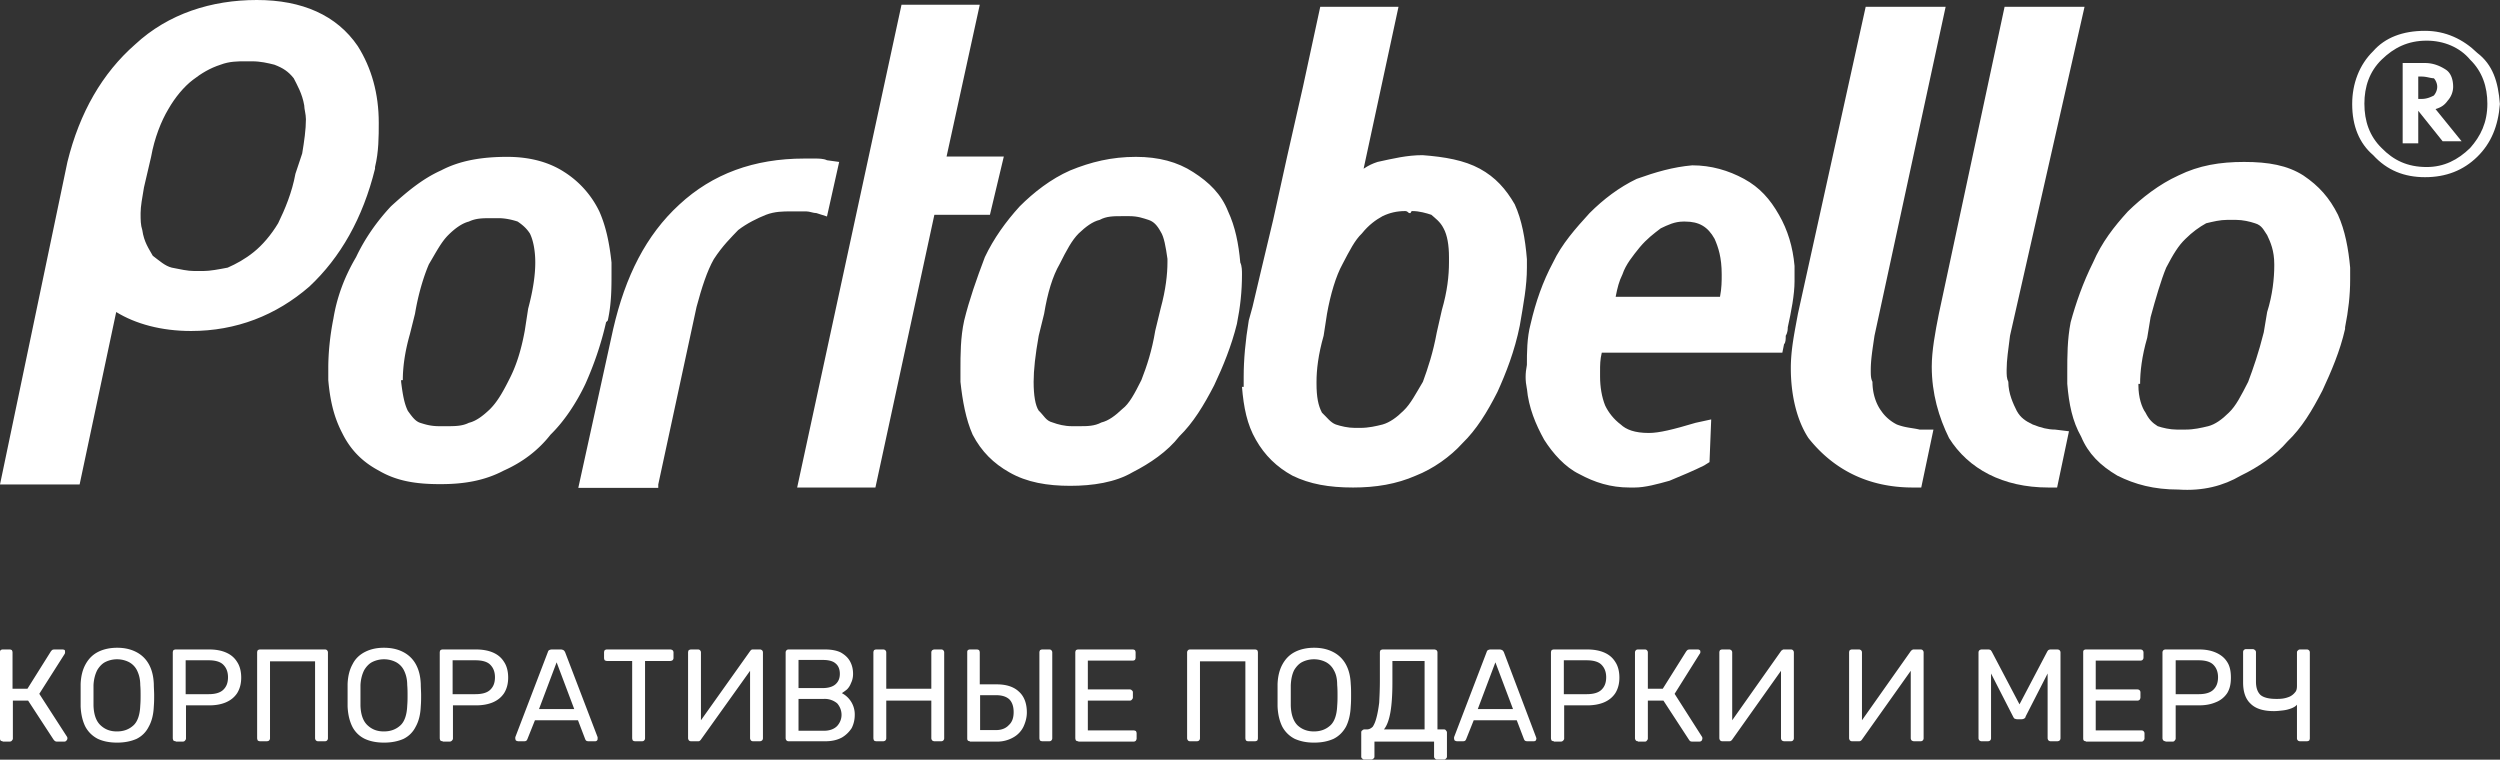
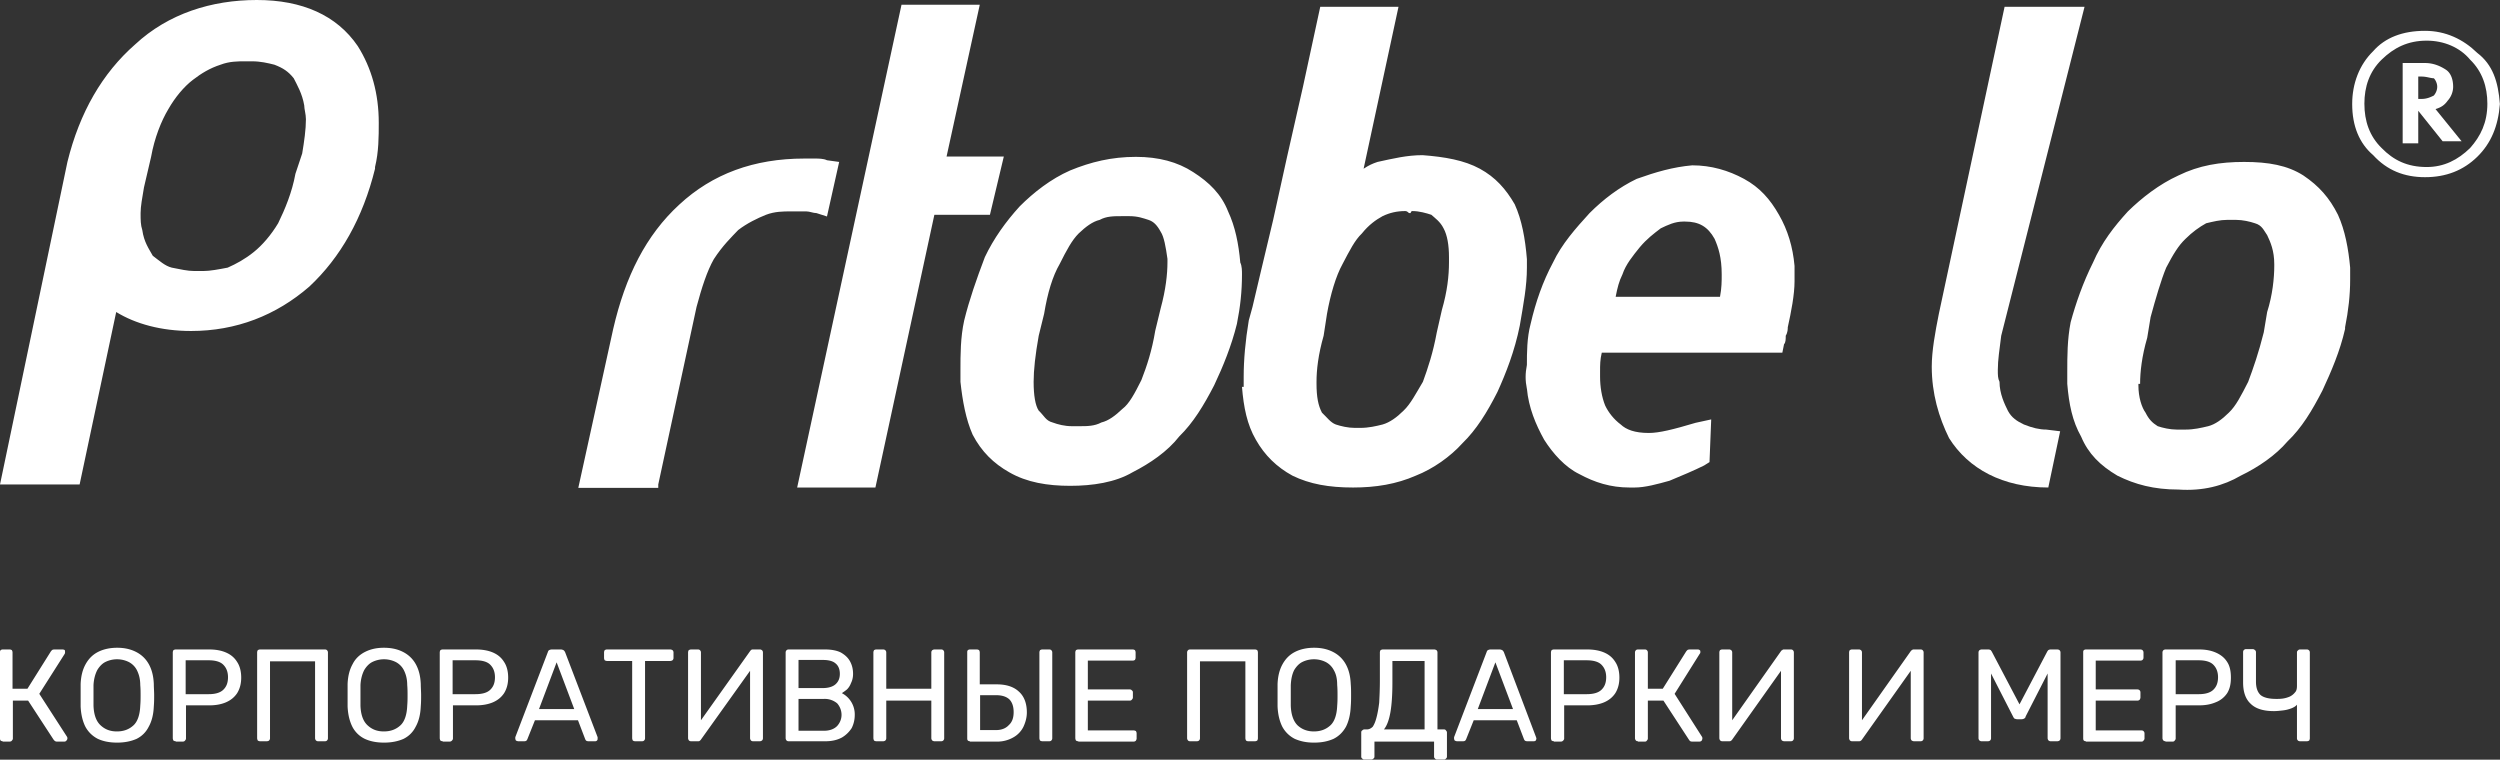
<svg xmlns="http://www.w3.org/2000/svg" width="73.793" height="22.423" viewBox="0 0 73.793 22.423" fill="#FFF">
  <rect x="0" y="0" width="73.793" height="22.423" fill="#333333" stroke="none" />
-   <path d="M56.46 14.39h.25l.36-1.71h-.41c-.2-.05-.41-.05-.67-.15-.2-.1-.36-.25-.46-.4-.15-.2-.26-.51-.26-.86-.05-.1-.05-.2-.05-.35 0-.3.05-.6.11-1.01L57.43.2h-2.36l-2 9.06c-.1.55-.21 1.05-.21 1.61 0 .75.16 1.51.52 2.06.72.91 1.74 1.46 3.08 1.46zM9.84 9.41c-.1.5-.15 1.01-.15 1.46v.35c.05.56.15 1.06.41 1.56.25.51.61.86 1.08 1.11.51.3 1.07.4 1.79.4h.05c.67 0 1.28-.1 1.85-.4.56-.25 1.02-.6 1.38-1.06.41-.4.77-.95 1.03-1.5.25-.56.46-1.16.61-1.82l.05-.05c.11-.5.11-.96.11-1.41v-.3c-.06-.56-.16-1.06-.36-1.51a2.83 2.83 0 00-1.03-1.16c-.46-.3-1.03-.45-1.69-.45-.72 0-1.38.1-1.95.4-.56.25-1.03.65-1.48 1.06-.42.45-.77.95-1.03 1.5-.36.61-.57 1.21-.67 1.82zm2.05 1.81c0-.35.05-.8.21-1.36l.15-.6c.1-.6.26-1.11.41-1.46.21-.35.36-.65.57-.86.2-.2.41-.35.61-.4.21-.1.41-.1.67-.1h.21c.2 0 .41.05.56.1.16.11.26.2.36.35.1.2.16.51.16.86s-.06.8-.21 1.36l-.1.65c-.11.6-.26 1.06-.47 1.46-.2.4-.36.66-.56.86-.21.2-.41.35-.62.4-.2.1-.41.1-.67.1h-.2c-.26 0-.41-.05-.57-.1-.15-.05-.25-.2-.36-.35-.1-.2-.15-.45-.2-.86v-.05h.05z" />
-   <path d="M57.02 10.82c0 .8.21 1.5.51 2.11.57.91 1.59 1.46 2.93 1.46h.26l.35-1.66-.41-.05c-.2 0-.41-.05-.66-.15-.21-.1-.36-.2-.47-.4-.1-.2-.25-.51-.25-.86-.05-.1-.05-.2-.05-.35 0-.3.05-.6.1-1.01L61.53.2h-2.36l-1.94 9.06c-.11.55-.21 1.1-.21 1.56z" />
+   <path d="M57.02 10.82c0 .8.21 1.5.51 2.11.57.91 1.59 1.46 2.93 1.46l.35-1.66-.41-.05c-.2 0-.41-.05-.66-.15-.21-.1-.36-.2-.47-.4-.1-.2-.25-.51-.25-.86-.05-.1-.05-.2-.05-.35 0-.3.05-.6.1-1.01L61.53.2h-2.36l-1.94 9.06c-.11.55-.21 1.1-.21 1.56z" />
  <path d="M61.12 9.51c-.1.51-.1 1.01-.1 1.47v.35c.05.6.15 1.1.41 1.56.21.5.56.85 1.07 1.15.52.26 1.08.41 1.8.41.72.05 1.33-.11 1.84-.41.52-.25 1.03-.6 1.38-1.01.42-.4.72-.9 1.03-1.5.26-.56.52-1.16.67-1.82v-.05c.1-.5.15-.95.15-1.41V7.9c-.05-.55-.15-1.1-.36-1.56-.25-.5-.56-.85-1.02-1.16-.47-.3-1.03-.4-1.75-.4-.71 0-1.33.1-1.94.4-.57.26-1.08.66-1.49 1.06-.41.45-.77.91-1.03 1.51-.3.6-.51 1.21-.66 1.76zm2.05 1.82c0-.35.05-.81.21-1.36l.1-.61c.15-.55.31-1.1.46-1.46.21-.4.36-.65.57-.85.2-.2.41-.35.61-.46.21-.05.41-.1.62-.1H66c.2 0 .41.05.56.1.21.06.26.21.36.35.1.21.21.46.21.86v.05c0 .35-.05.86-.21 1.36l-.1.6c-.15.6-.31 1.06-.46 1.46-.21.41-.36.71-.57.91-.2.2-.41.35-.61.4-.21.05-.42.1-.67.1h-.26c-.2 0-.41-.05-.56-.1-.16-.1-.26-.2-.36-.4-.11-.15-.21-.45-.21-.8v-.05h.05zm-26.51.09c.05.61.15 1.11.41 1.56.26.46.62.81 1.08 1.06.51.25 1.08.35 1.79.35.67 0 1.28-.1 1.85-.35.51-.2 1.02-.56 1.38-.96.41-.4.72-.9 1.03-1.51.25-.55.51-1.21.66-1.96.11-.65.21-1.16.21-1.71v-.25c-.05-.61-.15-1.16-.36-1.62-.26-.45-.57-.8-1.03-1.05-.46-.25-1.03-.35-1.69-.4-.46 0-.87.1-1.33.2-.15.05-.26.1-.41.2L41.28.2h-2.31l-.51 2.36-.47 2.07-.41 1.86L37.22 8l-.25 1.06-.11.4c-.1.6-.15 1.16-.15 1.66v.3h-.05zm2.2-.15c0-.35.05-.8.21-1.36l.1-.65c.1-.56.26-1.11.46-1.47.21-.4.36-.7.57-.9.2-.25.41-.4.61-.51.21-.1.42-.15.67-.15.04 0 .07.02.11.06h.05c0-.06.05-.06.05-.06.2 0 .41.06.56.11.11.1.26.2.36.4.11.2.16.5.16.85v.15c0 .4-.05.86-.21 1.41l-.15.66c-.11.6-.26 1.05-.41 1.46-.21.35-.36.65-.57.85-.2.2-.41.35-.62.41-.2.05-.41.1-.66.1h-.16c-.2 0-.41-.05-.56-.1-.16-.06-.26-.21-.41-.35-.11-.21-.16-.46-.16-.86v-.05zm6.21.2c.05.56.26 1.06.51 1.51.26.41.62.81 1.03 1.01.46.25.93.4 1.49.4h.15c.31 0 .67-.1 1.03-.2.36-.15.72-.3 1.02-.45l.16-.1.05-1.26-.46.1c-.67.2-1.08.3-1.38.3-.42 0-.67-.1-.83-.25-.2-.15-.36-.35-.46-.56-.1-.25-.15-.55-.15-.85v-.15c0-.2 0-.35.05-.56h5.33l.05-.25c.05-.05.05-.15.05-.25.06-.1.06-.2.06-.25.1-.45.2-.96.2-1.36v-.45c-.05-.56-.2-1.06-.46-1.51-.26-.46-.57-.81-1.03-1.06-.46-.25-.97-.4-1.53-.4-.57.05-1.08.2-1.64.4-.52.25-.98.6-1.39 1.01-.41.45-.82.91-1.08 1.46-.3.56-.51 1.16-.66 1.81-.11.41-.11.86-.11 1.21-.05.26-.05.46 0 .71v-.01zm2.82-3.37c.1-.3.31-.55.51-.8.21-.25.41-.4.62-.56.21-.1.41-.2.67-.2h.05c.41 0 .67.15.87.51.11.25.21.55.21 1.05 0 .2 0 .4-.05.66h-3.08c.05-.26.1-.46.2-.66zm-22.05 6.29l1.74-8.05h1.64l.41-1.72h-1.69l.98-4.48h-2.31l-3.08 14.25h2.31zm2.62-4.93c-.11.5-.11 1.01-.11 1.46v.35c.06.56.16 1.11.36 1.56.26.5.62.85 1.08 1.11.52.3 1.13.4 1.8.4.66 0 1.33-.1 1.84-.4.51-.26 1.03-.61 1.38-1.06.41-.4.72-.91 1.03-1.51.26-.55.51-1.16.67-1.81.1-.5.15-.96.15-1.46 0-.1 0-.25-.05-.35-.05-.56-.15-1.06-.36-1.51-.2-.51-.56-.86-1.03-1.16-.46-.3-1.02-.45-1.69-.45-.72 0-1.33.15-1.94.4-.57.25-1.08.65-1.49 1.06-.41.45-.77.95-1.03 1.5-.25.66-.46 1.26-.61 1.87zm2.05 1.81c0-.35.05-.8.15-1.36l.16-.65c.1-.61.25-1.11.46-1.47.2-.4.36-.7.56-.9.21-.2.41-.35.62-.4.2-.11.41-.11.67-.11h.2c.26 0 .41.06.57.11.15.05.25.15.36.35.1.15.15.45.2.8v.1c0 .35-.05.81-.2 1.36l-.16.66c-.1.6-.25 1.05-.41 1.46-.2.4-.36.7-.56.85-.21.2-.41.35-.62.4-.21.11-.41.11-.67.11h-.2c-.21 0-.41-.05-.57-.11-.2-.05-.25-.2-.41-.35-.1-.15-.15-.45-.15-.85zM3.43 9.21c.57.35 1.33.56 2.21.56 1.33 0 2.51-.46 3.49-1.31.92-.86 1.58-2.02 1.94-3.48v-.05c.11-.45.11-.9.11-1.31 0-.85-.21-1.61-.62-2.26C9.94.45 8.92 0 7.58 0 6.25 0 4.97.4 3.99 1.31c-.97.85-1.64 2.01-2 3.47L0 14.3h2.35l1.08-5.09zm.82-3.68l.21-.9c.1-.56.3-1.06.51-1.41.2-.35.46-.66.72-.86.26-.2.51-.35.82-.45.26-.1.51-.1.72-.1h.21c.25 0 .46.05.66.1.26.1.41.2.57.4.1.2.25.45.31.8 0 .11.05.26.05.41 0 .3-.05.65-.11 1.01l-.2.6c-.1.55-.31 1.05-.51 1.46-.21.35-.47.65-.72.85-.26.21-.52.35-.77.46-.26.05-.52.1-.72.1h-.26c-.21 0-.41-.05-.67-.1-.2-.05-.36-.2-.56-.35-.11-.2-.26-.4-.31-.76-.05-.15-.05-.3-.05-.5s.05-.46.1-.76zm15.18 8.77l1.13-5.24c.15-.56.31-1.06.51-1.41.26-.4.52-.65.72-.86.26-.2.57-.35.82-.45.26-.1.52-.1.72-.1h.47c.1 0 .2.05.3.05l.31.1.36-1.61-.36-.05c-.1-.05-.25-.05-.36-.05h-.31c-1.48 0-2.71.45-3.69 1.36-.98.9-1.59 2.11-1.95 3.67l-1.03 4.69h2.36v-.1zm52.15-9.07c.62 0 1.13-.2 1.54-.6.41-.4.62-.91.67-1.56-.05-.66-.21-1.16-.67-1.51-.41-.4-.93-.65-1.54-.65-.66 0-1.18.2-1.53.6-.41.4-.62.96-.62 1.56 0 .65.21 1.16.62 1.51.41.45.92.65 1.53.65zM70.3 1.76c.36-.35.77-.56 1.33-.56.51 0 .98.2 1.28.56.36.35.51.8.51 1.3 0 .56-.2.96-.51 1.31-.36.35-.77.56-1.28.56-.57 0-.98-.2-1.33-.56-.36-.35-.51-.8-.51-1.31 0-.5.15-.95.51-1.3z" />
  <path d="M71.38 3.27l.72.9h.56l-.77-.95c.16-.05.26-.11.36-.25.1-.11.16-.26.16-.41 0-.2-.06-.4-.21-.5-.15-.1-.36-.2-.62-.2h-.66v2.37h.46v-.96zm0-1.01h.1c.15 0 .26.05.36.05.05.05.1.15.1.25 0 .11-.05.2-.1.26-.1.05-.21.1-.36.1h-.1v-.66zM67.89 21.88c-.02 0-.05-.01-.06-.02a.09.09 0 01-.03-.07v-.99c-.03.04-.09.08-.17.11-.08.03-.16.05-.25.06-.09.01-.17.02-.26.02-.31 0-.54-.07-.69-.22-.15-.14-.22-.35-.22-.63v-.89c0-.03.01-.05.02-.06a.09.09 0 01.07-.03h.19c.03 0 .05.01.07.03.02.01.03.04.03.06v.87c0 .17.04.3.13.39.09.08.25.12.47.12.06 0 .12 0 .19-.01a.83.83 0 00.21-.06c.06-.03.11-.07.15-.12.05-.05.06-.12.06-.2v-.98c0-.03.01-.05.03-.06.01-.02.04-.03.06-.03h.2c.03 0 .05.01.07.03.01.01.02.03.02.06v2.53c0 .03-.01.05-.02.07-.02.01-.04.02-.07.02h-.2zm-3.97 0c-.02 0-.05-.01-.06-.02a.108.108 0 01-.03-.07v-2.53c0-.03.01-.05.03-.07.01-.01.04-.02.06-.02h.99c.19 0 .35.03.49.09s.26.15.34.28c.08.12.11.28.11.46s-.03.33-.11.46a.71.71 0 01-.34.27c-.14.06-.3.09-.49.09h-.69v.98c0 .02-.01.04-.03.06-.01.02-.03.03-.06.03h-.21v-.01zm.3-1.39h.68c.19 0 .33-.04.42-.12.1-.09.15-.21.15-.38 0-.16-.05-.28-.14-.37-.09-.09-.24-.13-.43-.13h-.68v1zm-2.65 1.39c-.02 0-.05-.01-.06-.02-.02-.02-.02-.05-.02-.07v-2.53c0-.03 0-.05.02-.07.01-.01.04-.02.06-.02h1.61c.02 0 .05.01.06.02.02.02.03.04.03.07v.15c0 .03-.01.05-.03.07-.01.01-.04.02-.06.02h-1.32v.85h1.23c.03 0 .05.01.07.03.01.01.02.03.02.06v.15c0 .02-.01.04-.02.06a.09.09 0 01-.07.03h-1.23v.88h1.35c.03 0 .05.01.06.02.02.02.03.04.03.07v.15c0 .02-.01.04-.03.06-.01.02-.03.03-.06.03h-1.64v-.01zm-3.08 0c-.03 0-.04-.01-.06-.02a.108.108 0 01-.03-.07v-2.53c0-.03.01-.05.03-.07.02-.01.04-.02.06-.02h.2c.03 0 .05.01.07.02.01.01.02.03.03.04l.82 1.56.82-1.56s.02-.03.03-.04c.02-.01.04-.02.07-.02h.19c.03 0 .06.01.07.02.02.02.03.04.03.07v2.53c0 .03-.01.05-.03.07-.01.01-.04.02-.07.02h-.19c-.03 0-.04-.01-.06-.02a.108.108 0 01-.03-.07v-1.91l-.65 1.27c0 .03-.02.04-.04.06-.02.01-.05.02-.08.02h-.12c-.04 0-.06-.01-.09-.02a.21.21 0 01-.04-.06l-.65-1.27v1.91c0 .03-.01.05-.03.07-.01.01-.04.02-.06.02h-.19zm-3.82 0a.09.09 0 01-.07-.03c-.01-.02-.02-.04-.02-.06v-2.53c0-.03.01-.05.02-.07.02-.01.04-.02.07-.02h.2c.03 0 .04.01.06.02.02.02.03.04.03.07v2l1.44-2.04s.02-.03.04-.03c.01-.02.03-.02.06-.02h.19c.03 0 .05.01.06.02.02.02.03.04.03.07v2.53c0 .03-.01.05-.03.07-.01.01-.03.02-.06.02h-.19c-.03 0-.05-.01-.07-.02a.108.108 0 01-.03-.07V19.8l-1.44 2.03s-.01.02-.03.03c-.02.02-.04.02-.07.02h-.19zm-3.83 0a.09.09 0 01-.07-.03.142.142 0 01-.02-.06v-2.53c0-.03.01-.05.02-.07.02-.01.04-.02.07-.02h.2c.03 0 .04.01.06.02.02.02.03.04.03.07v2l1.44-2.04s.02-.03.04-.03c.01-.02.03-.02.06-.02h.19c.03 0 .05.01.06.02.02.02.03.04.03.07v2.53c0 .03-.01.05-.03.07-.01.01-.03.02-.06.02h-.19c-.03 0-.05-.01-.07-.02a.108.108 0 01-.03-.07V19.8l-1.44 2.03s-.01.02-.03.03c-.02.02-.04.02-.07.02h-.19zm-2.49 0c-.03 0-.05-.01-.06-.02a.108.108 0 01-.03-.07v-2.53c0-.03.01-.05.03-.07.01-.01.03-.02.06-.02h.2c.03 0 .05.01.06.02.02.02.03.04.03.07v1.07h.44l.69-1.1s.03-.04.05-.05c.03-.01.05-.01.08-.01h.21c.03 0 .05.01.06.02.02.01.02.03.02.06 0 .01 0 .03-.02.05l-.74 1.18.81 1.27s.01.02.01.04c0 .03-.01.05-.02.07a.09.09 0 01-.07.03h-.21c-.03 0-.06-.01-.07-.02-.01-.01-.02-.03-.03-.04l-.75-1.15h-.46v1.12c0 .02-.01.04-.03.06-.01.02-.03.03-.06.03h-.2v-.01zm-2.48 0c-.03 0-.05-.01-.07-.02a.185.185 0 01-.02-.07v-2.53c0-.03.01-.05.02-.07.02-.01.04-.02.07-.02h.98c.19 0 .36.03.5.09s.25.15.33.28c.08.12.12.28.12.46s-.04.33-.12.46c-.08.12-.19.21-.33.27-.14.06-.31.09-.5.09h-.68v.98c0 .02-.01.04-.03.06a.09.09 0 01-.07.03h-.2v-.01zm.29-1.39h.67c.2 0 .34-.04.43-.12.1-.09.15-.21.15-.38 0-.16-.05-.28-.14-.37-.09-.09-.24-.13-.44-.13h-.67v1zM43 21.88s-.04-.01-.06-.02a.142.142 0 01-.02-.06v-.04l.96-2.51c.01-.03.02-.05.04-.06.02-.01.05-.02.08-.02h.26c.03 0 .06.01.08.02.02.01.04.04.05.06l.95 2.51s.01.03.01.04c0 .02-.01.04-.02.06-.01.01-.03.02-.06.02h-.19c-.03 0-.06-.01-.07-.02-.02-.02-.02-.03-.03-.05l-.21-.55H43.5l-.22.55s-.01.03-.03.05c-.01.01-.03.02-.07.02h-.19.01zm.62-.95h1.04l-.52-1.38-.52 1.38zm-3.35 1.49c-.03 0-.04-.01-.06-.03-.02-.01-.03-.03-.03-.06v-.71c0-.03.01-.05.03-.06.02-.02.04-.03.06-.03h.08c.06 0 .12-.03.17-.08.04-.06.08-.15.11-.27.03-.11.06-.27.08-.44.01-.19.02-.4.02-.65v-.83c0-.03.01-.05.02-.07.02-.01.05-.02.07-.02h1.51c.03 0 .05.01.07.02.02.02.03.04.03.07v2.27h.19c.03 0 .05.01.06.03.02.02.03.04.03.06v.71c0 .03-.01.05-.03.06-.01.02-.03.03-.06.03h-.2c-.03 0-.05-.01-.06-.03-.02-.01-.03-.03-.03-.06v-.44h-1.76v.44c0 .03-.01.05-.03.06a.09.09 0 01-.07.03h-.2zm.58-.89h1.2v-2.02h-.95v.63c0 .37-.02.66-.06.89-.04.22-.1.39-.19.5zm-2.07.39c-.22 0-.4-.04-.56-.11a.857.857 0 01-.37-.36c-.08-.16-.13-.36-.14-.6v-.66c.01-.24.06-.43.15-.59.09-.16.21-.28.37-.36.16-.08.35-.12.56-.12.21 0 .39.04.55.12.16.08.29.2.38.36.09.16.14.35.15.59.01.11.01.22.01.33 0 .11 0 .21-.01.33-.01.24-.06.44-.14.6-.09.16-.21.28-.37.36-.16.07-.34.11-.57.11h-.01zm0-.33c.2 0 .36-.06.49-.18.12-.11.19-.31.2-.58.01-.11.01-.22.01-.3 0-.09 0-.2-.01-.31 0-.18-.03-.32-.1-.44a.556.556 0 00-.24-.24.784.784 0 00-.69 0c-.1.05-.18.14-.24.24-.06.12-.09.26-.1.44v.61c.01.27.08.46.2.58.13.12.29.18.48.18zm-3.65.29c-.03 0-.05-.01-.06-.02a.108.108 0 01-.03-.07v-2.53c0-.03.01-.05.03-.07.01-.01.03-.02.06-.02h1.91c.03 0 .05.01.07.02.01.02.02.04.02.07v2.53c0 .03-.01.05-.02.07-.02.01-.04.02-.07.02h-.2c-.02 0-.04-.01-.06-.02a.185.185 0 01-.02-.07v-2.27h-1.34v2.27c0 .03-.01.05-.03.07-.01.01-.04.02-.06.02h-.2zm-3.3 0c-.03 0-.05-.01-.07-.02a.185.185 0 01-.02-.07v-2.53c0-.03.01-.05.02-.07.02-.01.04-.02.07-.02h1.6c.03 0 .05.01.07.02.01.02.02.04.02.07v.15c0 .03-.01.05-.02.07-.02.01-.04.02-.07.02h-1.32v.85h1.24c.02 0 .05.01.06.03.02.01.03.03.03.06v.15c0 .02-.01.04-.03.06-.01.02-.04.03-.06.03h-1.24v.88h1.35c.03 0 .05.01.07.02.01.02.02.04.02.07v.15c0 .02-.01.04-.02.06a.09.09 0 01-.07.03h-1.63v-.01zm-3.2 0c-.02 0-.05-.01-.06-.02-.02-.02-.02-.05-.02-.07v-2.53c0-.03 0-.05.02-.07.01-.01.04-.02.06-.02h.2c.03 0 .05.01.07.02.01.02.02.04.02.07v.94h.5c.28 0 .5.07.65.21.16.14.24.35.24.62 0 .15-.04.29-.1.42a.72.72 0 01-.29.31.95.95 0 01-.5.13h-.79v-.01zm.3-.33h.47c.16 0 .29-.05.38-.15.1-.09.14-.22.14-.38s-.04-.29-.13-.38c-.09-.08-.22-.12-.39-.12h-.47v1.03zm1.84.33c-.03 0-.05-.01-.07-.02a.185.185 0 01-.02-.07v-2.53c0-.03.01-.05.02-.07.02-.01.04-.02.07-.02h.2c.03 0 .05.01.06.02.02.02.03.04.03.07v2.53c0 .03-.01.05-.03.07-.01.01-.03.02-.06.02h-.2zm-4.9 0c-.03 0-.05-.01-.07-.02a.185.185 0 01-.02-.07v-2.53c0-.03.01-.05.02-.07.02-.01.04-.02.07-.02h.2c.02 0 .05.01.06.02.02.02.03.04.03.07v1.07h1.33v-1.07c0-.03.01-.05.03-.07.02-.01.04-.02.06-.02h.2c.03 0 .05.01.06.02.02.02.03.04.03.07v2.53c0 .03-.01.05-.03.07-.01.01-.03.02-.06.02h-.2c-.02 0-.04-.01-.06-.02a.108.108 0 01-.03-.07v-1.11h-1.33v1.11c0 .03-.01.05-.03.07-.01.01-.04.02-.06.02h-.2zm-2.59 0c-.03 0-.05-.01-.06-.02a.108.108 0 01-.03-.07v-2.53c0-.03.01-.05.03-.07.01-.01.03-.02.06-.02h1.07c.19 0 .35.03.47.09.12.07.21.15.27.26.06.11.09.23.09.37 0 .1-.02.19-.06.27-.03.08-.07.14-.12.19-.06.05-.11.08-.15.11a.707.707 0 01.38.64c0 .14-.03.27-.09.39-.07.11-.17.21-.29.28-.13.07-.29.11-.48.11h-1.09zm.29-.31h.75c.17 0 .3-.05.39-.14.08-.09.13-.2.13-.33s-.05-.25-.13-.34a.571.571 0 00-.39-.13h-.75v.94zm0-1.26h.72c.16 0 .29-.04.37-.11.09-.08.13-.18.13-.31s-.04-.24-.13-.31c-.08-.07-.21-.1-.37-.1h-.72v.84-.01zm-3.17 1.57a.09.09 0 01-.07-.03c-.01-.02-.02-.04-.02-.06v-2.53c0-.03.01-.05.02-.07.02-.01.05-.02.07-.02h.2c.03 0 .05.01.06.02.02.02.03.04.03.07v2l1.45-2.04s.02-.03.03-.03c.01-.02.04-.02.07-.02h.19c.03 0 .04.01.06.02.02.02.03.04.03.07v2.53c0 .03-.01.05-.03.07-.02.01-.04.02-.06.02h-.2c-.03 0-.05-.01-.06-.02a.108.108 0 01-.03-.07V19.8l-1.45 2.03s-.01.02-.03.03c-.01.02-.04.02-.06.02h-.2zm-1.65 0c-.03 0-.05-.01-.07-.02a.185.185 0 01-.02-.07v-2.28h-.74c-.03 0-.05-.01-.07-.02a.145.145 0 01-.02-.07v-.16c0-.03.01-.05.02-.07.02-.01.04-.02.07-.02h1.86c.03 0 .05.01.07.02.02.02.03.04.03.07v.16c0 .03-.01.05-.03.07-.02.01-.04.02-.07.02h-.74v2.28c0 .03-.01.05-.03.07-.01.01-.03.02-.06.02h-.2zm-3.46 0s-.04-.01-.06-.02a.142.142 0 01-.02-.06v-.04l.96-2.51c.01-.03.02-.05.04-.06.02-.01.05-.02.08-.02h.26c.03 0 .06.01.08.02.02.01.04.04.05.06l.96 2.51v.04c0 .02 0 .04-.02.06-.01.01-.03.02-.05.02h-.2c-.03 0-.06-.01-.07-.02-.02-.02-.02-.03-.03-.05l-.21-.55h-1.27l-.22.55s-.01.03-.03.05c-.01.01-.03.02-.07.02h-.19.01zm.62-.95h1.04l-.52-1.38-.52 1.38zm-2.84.95c-.03 0-.05-.01-.07-.02a.185.185 0 01-.02-.07v-2.53c0-.03.01-.05.02-.07.02-.01.04-.02.07-.02h.98c.19 0 .36.03.5.09s.25.15.33.28c.08.12.12.28.12.46s-.04.33-.12.46c-.08.12-.19.21-.33.27-.14.06-.31.09-.5.09h-.68v.98c0 .02-.01.04-.03.06a.09.09 0 01-.07.03h-.2v-.01zm.29-1.39h.67c.2 0 .34-.04.43-.12.1-.09.15-.21.15-.38 0-.16-.05-.28-.14-.37-.09-.09-.24-.13-.44-.13h-.67v1zm-2.03 1.43c-.22 0-.41-.04-.56-.11a.806.806 0 01-.37-.36c-.08-.16-.13-.36-.14-.6v-.66c.01-.24.06-.43.15-.59.08-.16.21-.28.37-.36.16-.08.34-.12.55-.12.22 0 .4.04.56.12.16.08.29.2.38.36.09.16.14.35.15.59 0 .11.01.22.01.33 0 .11 0 .21-.01.33-.01.24-.06.44-.15.6-.08.16-.2.28-.36.36-.16.07-.35.11-.57.11h-.01zm0-.33c.2 0 .36-.06.49-.18.12-.11.19-.31.2-.58.01-.11.01-.22.01-.3 0-.09 0-.2-.01-.31 0-.18-.04-.32-.1-.44a.556.556 0 00-.24-.24.784.784 0 00-.69 0c-.1.05-.18.14-.24.24-.06.12-.1.26-.11.44v.61c.01.27.08.46.21.58.13.12.28.18.48.18zm-3.65.29c-.03 0-.05-.01-.07-.02a.185.185 0 01-.02-.07v-2.53c0-.03.01-.05.02-.07.02-.01.04-.02.07-.02h1.91c.03 0 .05.01.06.02.02.02.03.04.03.07v2.53c0 .03-.01.05-.03.07-.01.01-.03.02-.06.02h-.2c-.03 0-.04-.01-.06-.02a.108.108 0 01-.03-.07v-2.27H7.97v2.27c0 .03-.01.05-.03.07-.01.01-.04.02-.07.02h-.19zm-2.49 0c-.03 0-.05-.01-.07-.02a.185.185 0 01-.02-.07v-2.53c0-.03.01-.05.02-.07.02-.01.04-.02.07-.02h.98c.2 0 .36.03.5.09s.25.15.33.28c.08.12.12.28.12.46s-.04.33-.12.46c-.08.12-.19.21-.33.27-.14.06-.3.09-.5.09h-.68v.98c0 .02-.01.04-.03.06-.01.02-.04.03-.07.03h-.2v-.01zm.29-1.39h.68c.19 0 .33-.04.42-.12.1-.09.15-.21.15-.38 0-.16-.05-.28-.14-.37-.09-.09-.24-.13-.43-.13h-.68v1zm-2.03 1.43c-.22 0-.41-.04-.56-.11a.857.857 0 01-.37-.36c-.08-.16-.13-.36-.14-.6v-.66c.01-.24.06-.43.15-.59.09-.16.21-.28.37-.36.16-.08.35-.12.56-.12.21 0 .39.04.55.12.16.08.29.2.38.36.09.16.14.35.15.59 0 .11.01.22.01.33 0 .11 0 .21-.01.33-.01.24-.06.44-.15.6-.08.16-.2.28-.36.36-.16.07-.35.11-.57.11h-.01zm0-.33c.2 0 .36-.06.49-.18.12-.11.19-.31.2-.58.01-.11.01-.22.01-.3 0-.09 0-.2-.01-.31 0-.18-.04-.32-.1-.44a.556.556 0 00-.24-.24.784.784 0 00-.69 0c-.1.05-.18.14-.24.24-.06.12-.1.26-.11.44v.61c.01.27.08.46.21.58.13.12.28.18.48.18zm-3.37.29c-.02 0-.05-.01-.06-.02-.02-.02-.02-.05-.02-.07v-2.53c0-.03 0-.05.02-.07.01-.01.04-.02.06-.02h.2c.03 0 .05.01.07.02.01.02.02.04.02.07v1.07h.44l.69-1.1s.03-.04.05-.05c.03-.01.05-.01.08-.01h.21c.03 0 .06.01.07.02.01.01.01.03.01.06 0 .01 0 .03-.01.05l-.75 1.18.82 1.27s.01.02.01.04c0 .03-.01.05-.03.07-.01.02-.04.03-.06.03h-.22c-.03 0-.05-.01-.06-.02-.02-.01-.03-.03-.04-.04l-.75-1.15H.38v1.12c0 .02-.01.04-.03.06-.01.02-.04.03-.07.03h-.2v-.01z" />
</svg>